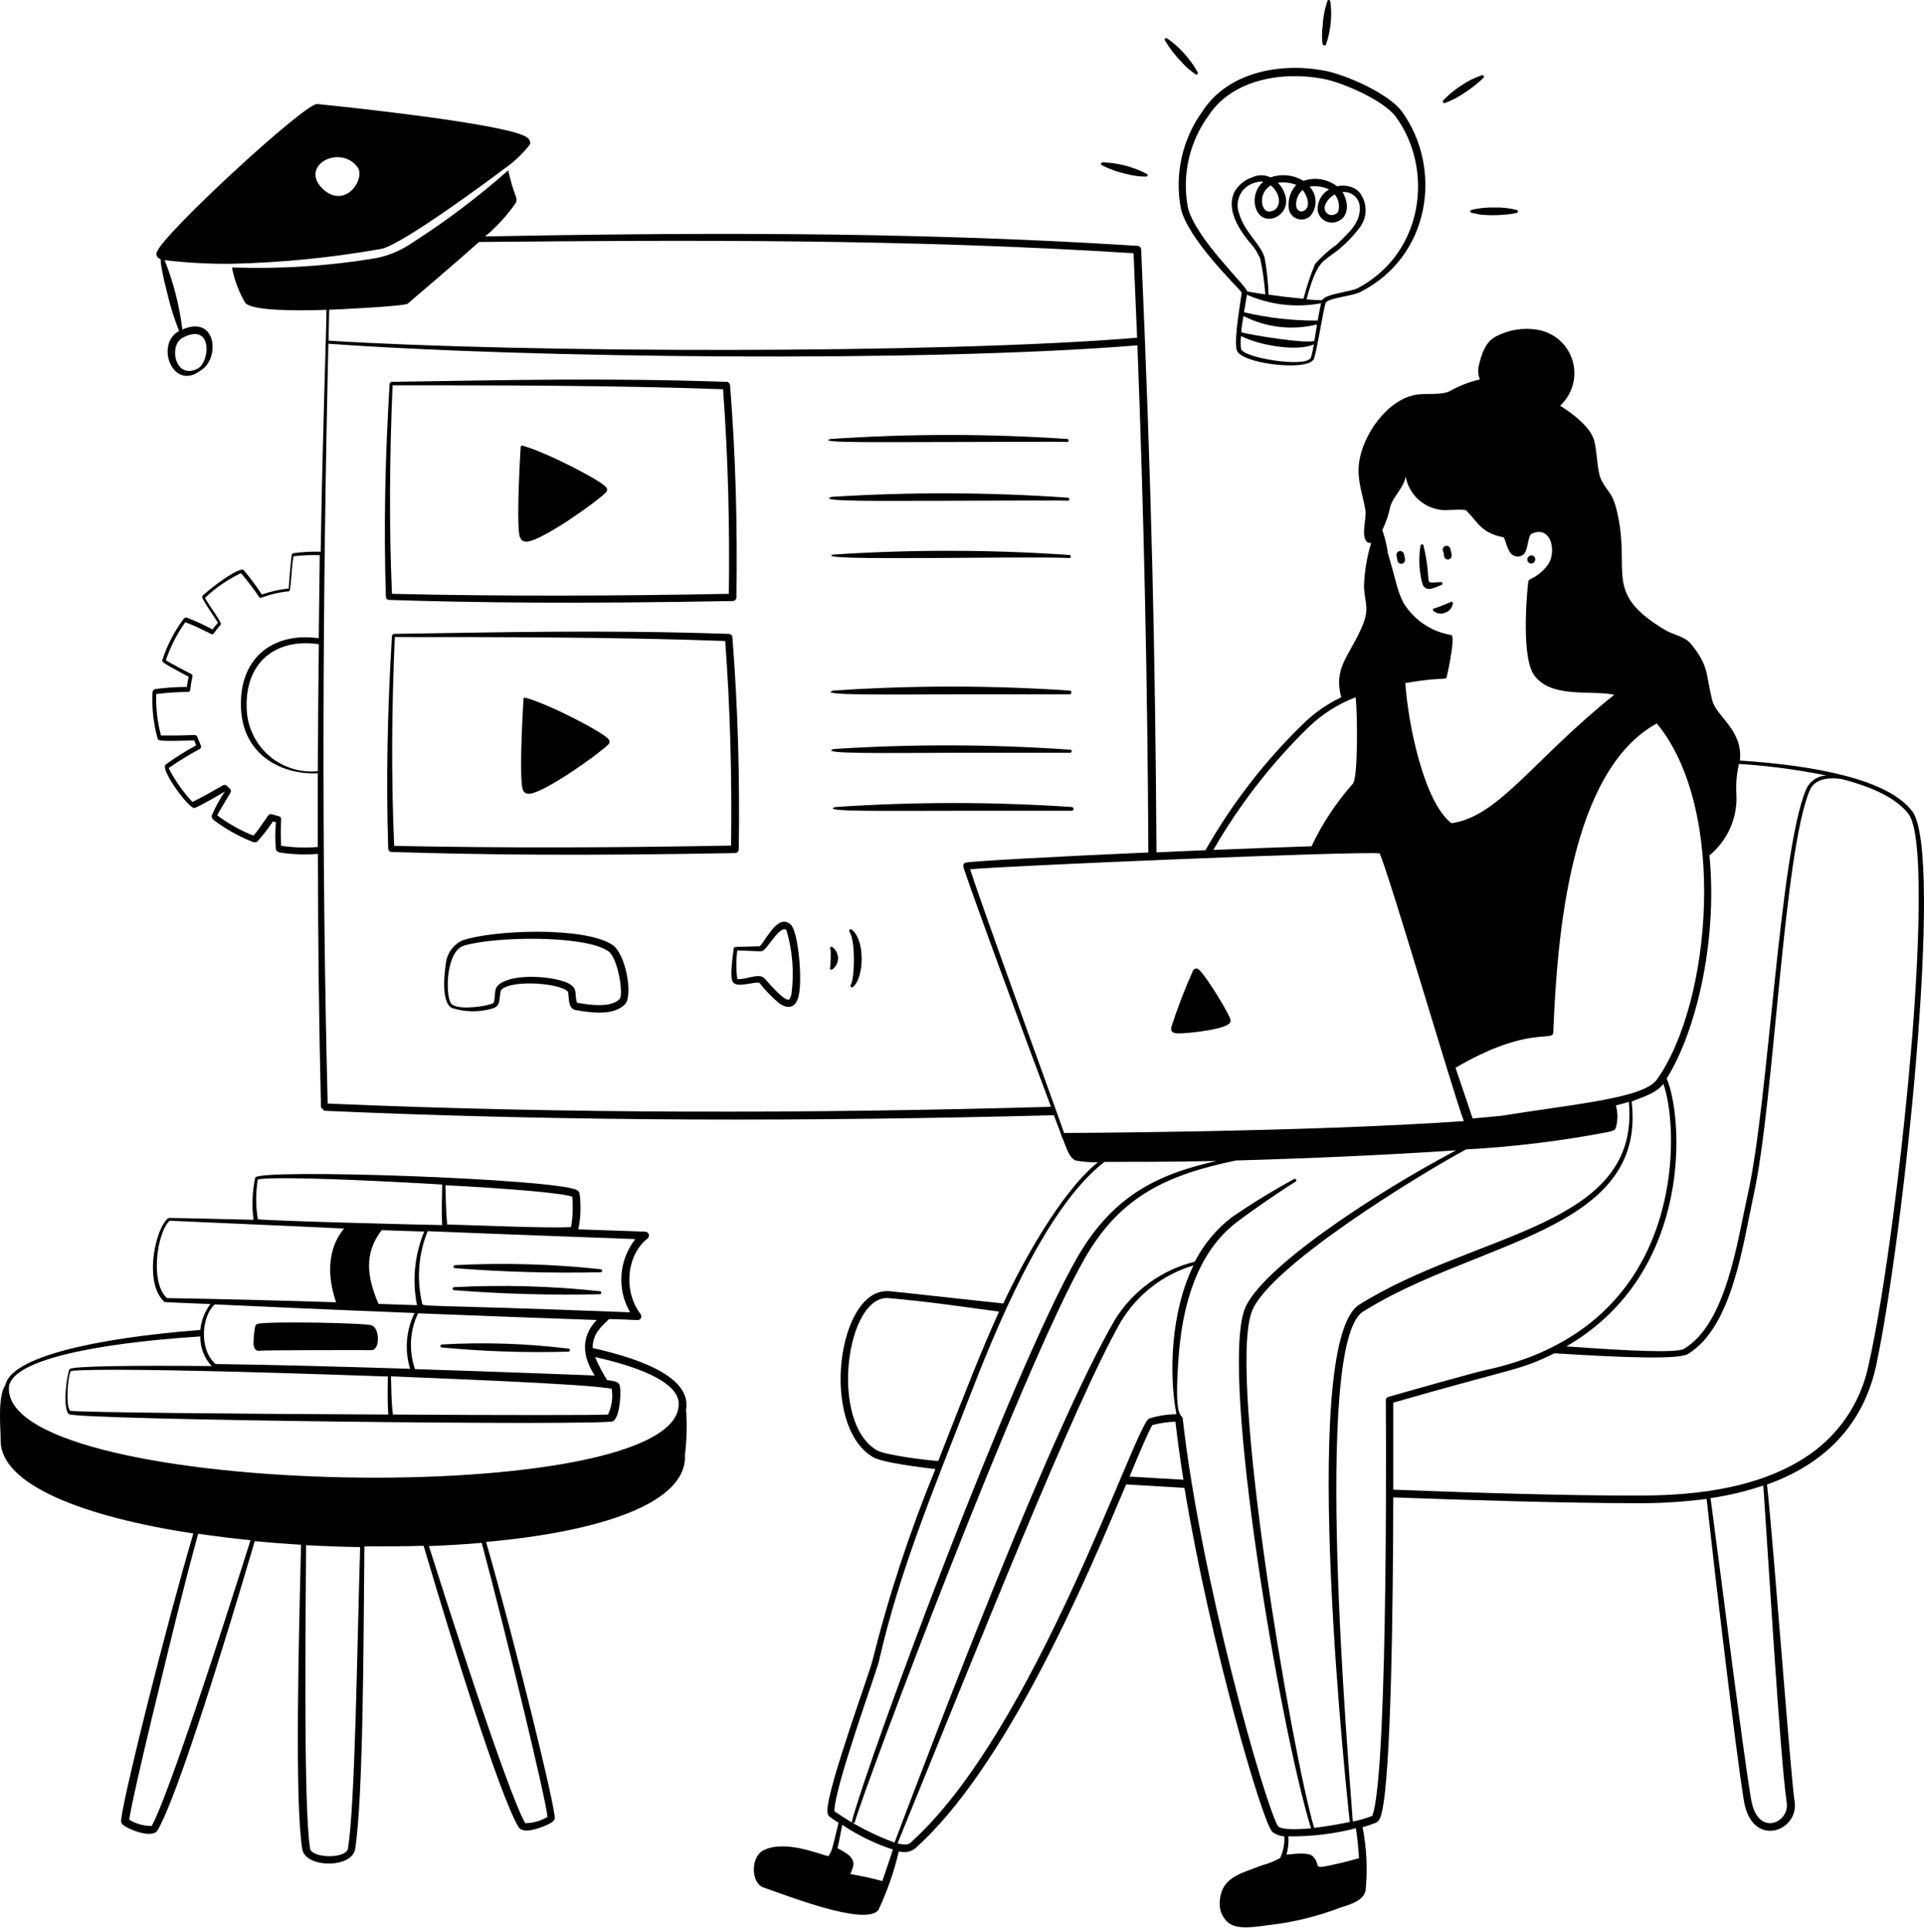
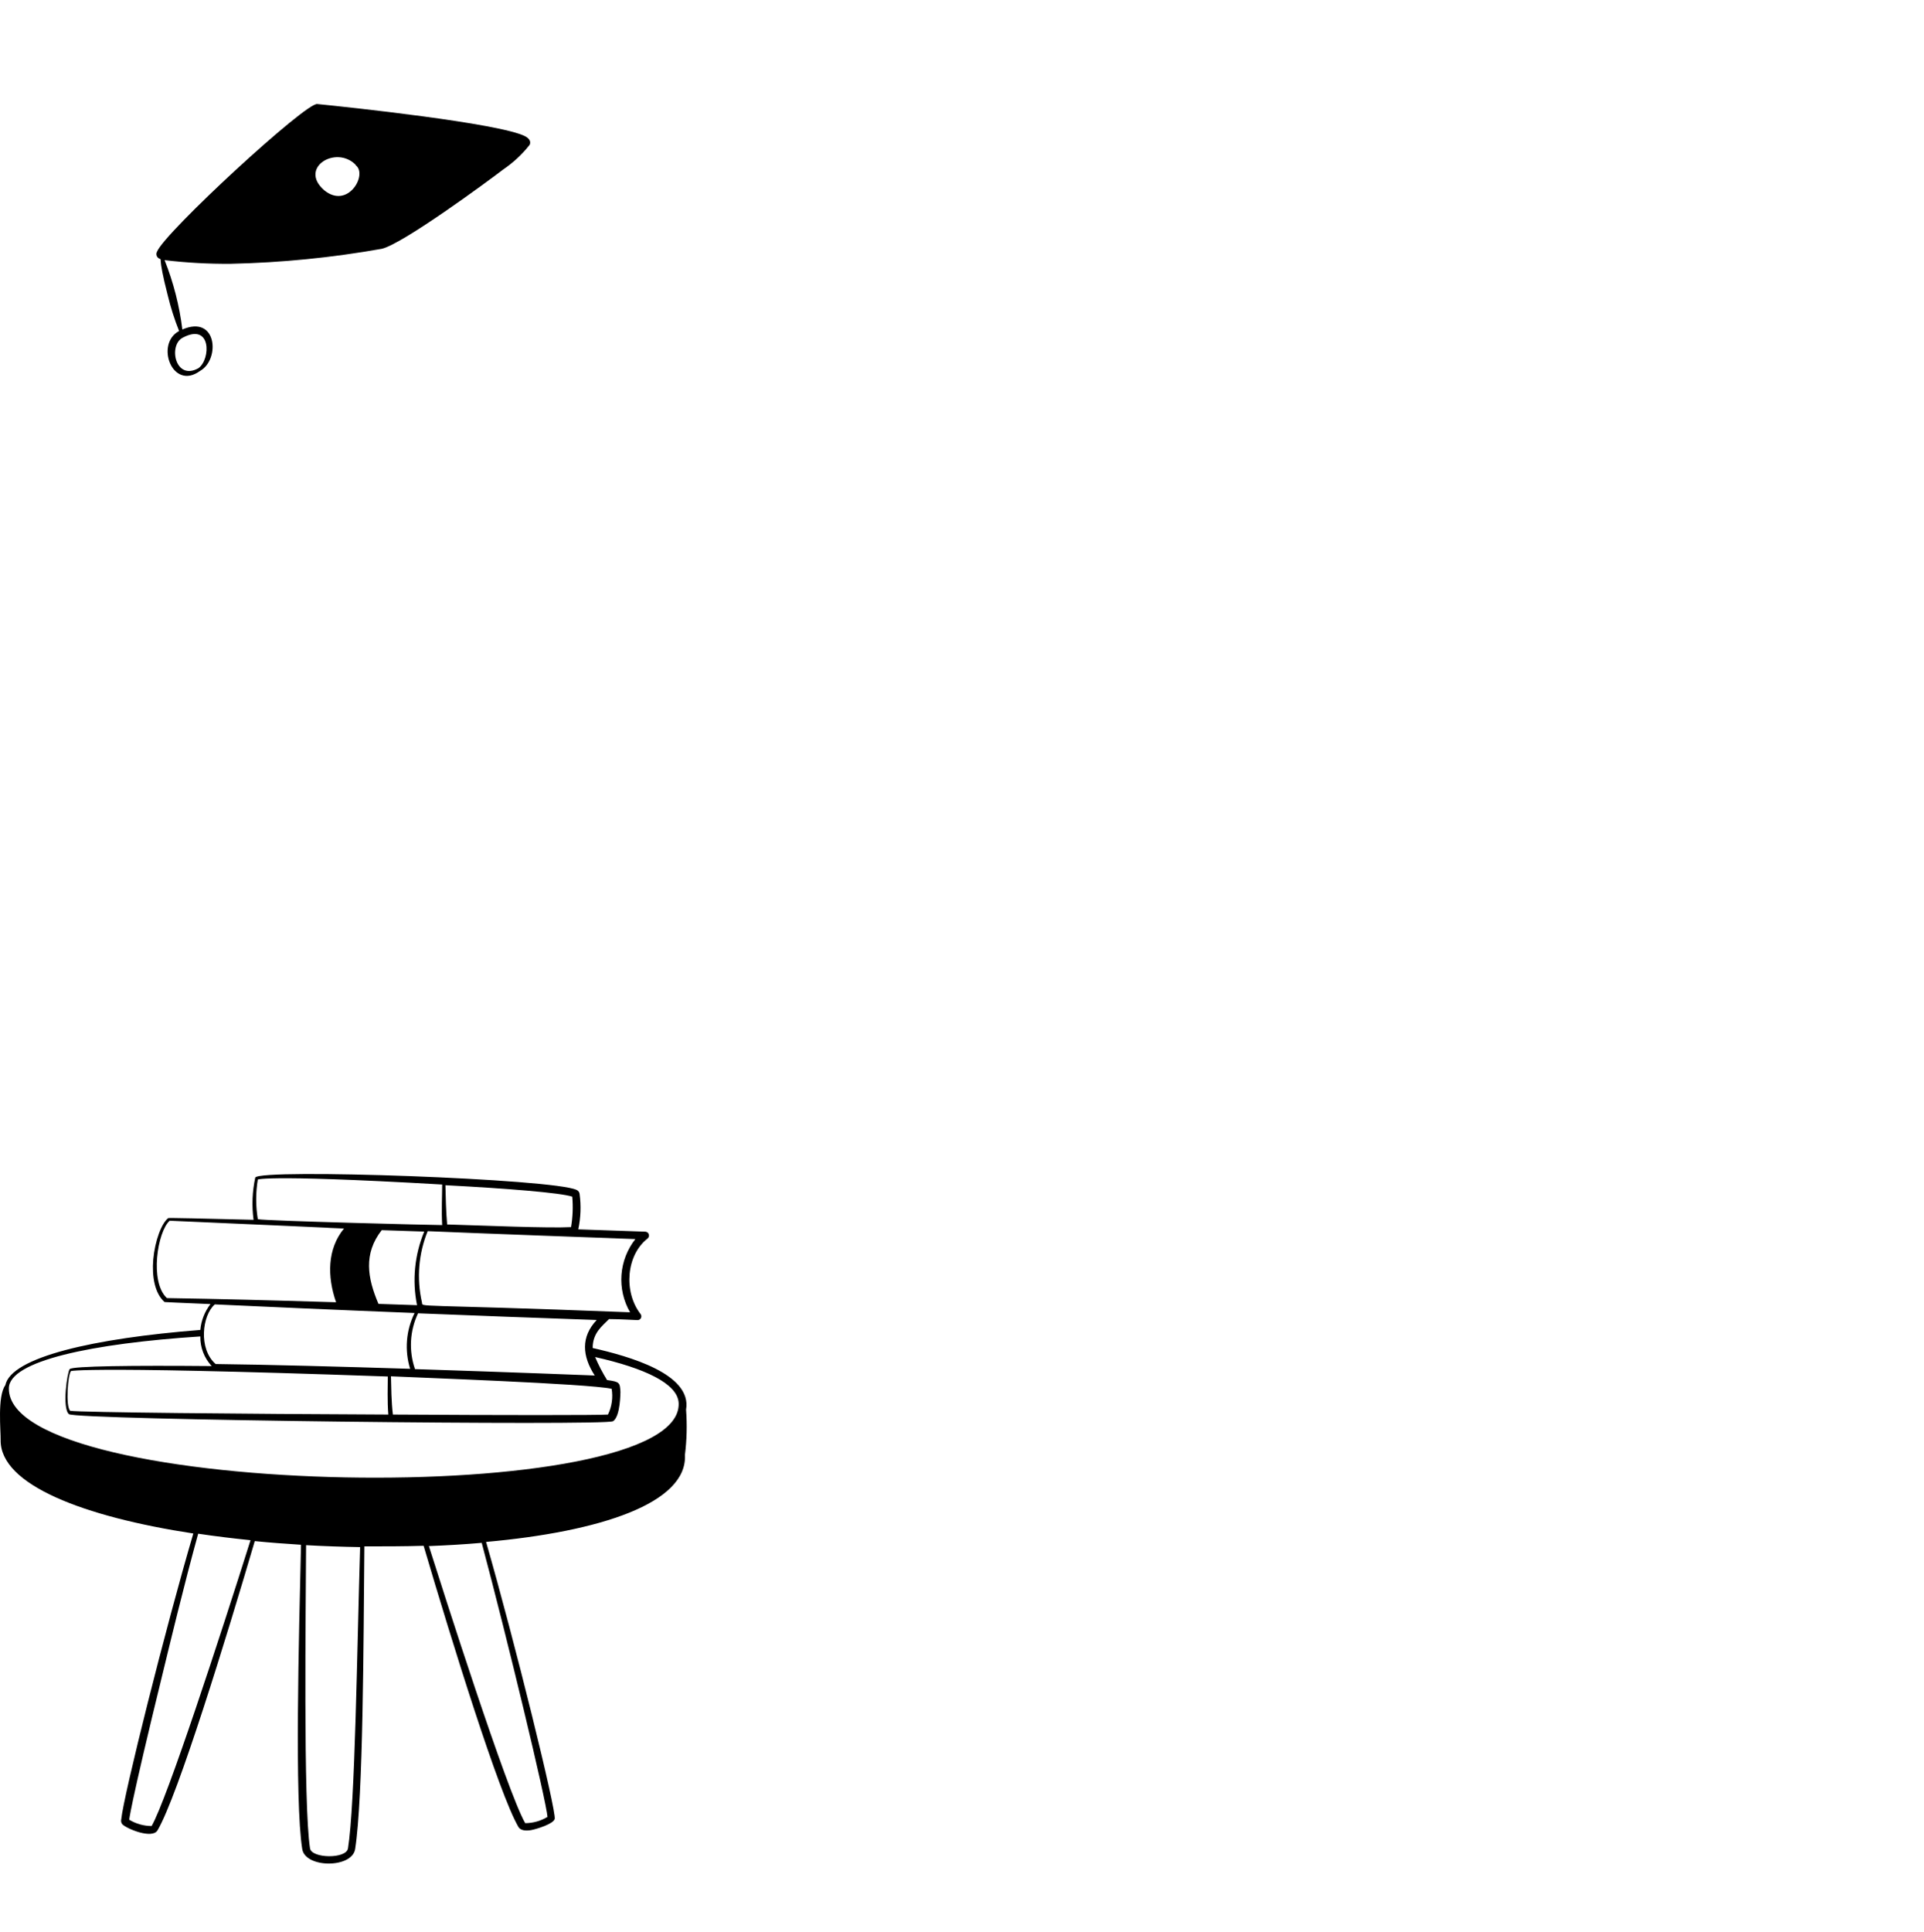
<svg xmlns="http://www.w3.org/2000/svg" width="257" height="258" viewBox="0 0 257 258" fill="none">
-   <path d="M97.871 80.271C98.003 80.267 98.129 80.213 98.222 80.12C98.315 80.027 98.369 79.901 98.372 79.769C98.508 70.111 98.278 61.036 97.519 51.446C97.509 51.328 97.457 51.218 97.373 51.136C97.288 51.054 97.176 51.005 97.058 50.999C80.465 50.443 67.963 50.768 52.25 50.999L52.047 51.188C51.464 60.819 51.234 70.084 51.545 79.715C51.549 79.822 51.593 79.923 51.668 79.999C51.744 80.074 51.845 80.118 51.952 80.122C63.777 80.501 76.74 80.65 97.871 80.271ZM52.44 51.459C65.985 51.459 82.064 51.459 96.584 51.987C97.262 61.144 97.478 70.342 97.356 79.309C82.687 79.593 67.218 79.661 52.358 79.309C51.952 70.152 52.047 60.602 52.44 51.459ZM98.183 113.931C98.314 113.928 98.44 113.874 98.533 113.781C98.627 113.687 98.68 113.562 98.684 113.43C98.819 103.948 98.589 94.818 97.831 85.106C97.821 84.989 97.769 84.879 97.684 84.796C97.6 84.714 97.488 84.665 97.37 84.659C80.75 84.104 68.085 84.429 52.561 84.659L52.358 84.849C51.776 94.52 51.545 103.813 51.857 113.389C51.864 113.494 51.909 113.592 51.984 113.664C52.059 113.737 52.159 113.779 52.263 113.782C64.034 114.148 77.038 114.324 98.183 113.931ZM52.656 112.969C52.236 103.799 52.331 94.249 52.737 85.079C66.283 85.079 82.348 85.079 96.869 85.608C97.546 94.697 97.776 103.853 97.654 112.929C82.93 113.213 67.556 113.281 52.656 112.969ZM127.929 59.031C131.058 59.031 142.504 58.964 142.544 59.031C142.598 59.031 142.65 59.01 142.688 58.972C142.726 58.934 142.747 58.882 142.747 58.828C142.747 58.774 142.726 58.722 142.688 58.684C142.65 58.646 142.598 58.625 142.544 58.625C132.031 57.915 121.483 57.915 110.97 58.625C108.68 59.194 118.081 59.031 127.929 59.031ZM142.883 92.231C132.37 91.522 121.821 91.522 111.308 92.231C109.006 92.895 118.325 92.746 128.24 92.732H142.856C142.922 92.736 142.987 92.713 143.037 92.669C143.087 92.624 143.116 92.562 143.12 92.495C143.124 92.429 143.101 92.364 143.056 92.314C143.012 92.265 142.949 92.235 142.883 92.231ZM111.092 66.359C108.762 67.037 118.23 66.888 128.023 66.874C131.058 66.874 142.598 66.806 142.639 66.874C142.693 66.874 142.745 66.853 142.783 66.814C142.821 66.776 142.842 66.725 142.842 66.671C142.842 66.617 142.821 66.565 142.783 66.527C142.745 66.489 142.693 66.468 142.639 66.468C132.137 65.733 121.598 65.697 111.092 66.359ZM111.403 100.033C108.897 100.751 119.409 100.548 128.335 100.535H142.951C143.005 100.535 143.056 100.513 143.094 100.475C143.132 100.437 143.154 100.385 143.154 100.331C143.154 100.278 143.132 100.226 143.094 100.188C143.056 100.15 143.005 100.128 142.951 100.128C132.449 99.391 121.909 99.359 111.403 100.033ZM111.281 74.067C108.098 74.988 136.557 74.229 142.829 74.527C143.086 74.527 143.113 74.134 142.829 74.121C132.326 73.396 121.786 73.377 111.281 74.067ZM143.167 107.781C132.654 107.073 122.106 107.073 111.593 107.781C109.276 108.445 118.65 108.283 128.525 108.283H143.14C143.207 108.286 143.272 108.263 143.321 108.219C143.371 108.174 143.401 108.112 143.404 108.046C143.408 107.979 143.385 107.914 143.341 107.864C143.296 107.815 143.234 107.785 143.167 107.781Z" fill="black" />
-   <path d="M70.454 72.333C72.486 72.13 79.571 67.145 80.966 65.736C81.049 65.648 81.095 65.532 81.095 65.411C81.095 65.29 81.049 65.174 80.966 65.086C80.424 64.26 73.136 60.454 69.804 59.519C69.776 59.508 69.745 59.504 69.714 59.508C69.684 59.511 69.655 59.522 69.629 59.54C69.604 59.557 69.584 59.58 69.569 59.607C69.555 59.634 69.547 59.664 69.547 59.695C69.547 59.831 68.951 69.177 69.384 71.534C69.561 72.116 69.845 72.401 70.454 72.333ZM70.184 93.18C70.154 93.168 70.122 93.164 70.09 93.169C70.059 93.173 70.029 93.185 70.003 93.204C69.977 93.223 69.957 93.248 69.943 93.277C69.93 93.306 69.924 93.338 69.926 93.369C69.926 93.505 69.33 102.756 69.764 105.194C69.872 105.777 70.156 106.061 70.766 106.007C72.798 105.804 79.869 100.806 81.291 99.397C81.371 99.308 81.415 99.192 81.415 99.072C81.415 98.952 81.371 98.836 81.291 98.747C80.817 97.948 73.584 94.128 70.184 93.18ZM81.778 126.176C78.094 123.752 65.903 124.158 61.704 125.621C61.117 125.907 60.612 126.336 60.236 126.869C59.859 127.401 59.624 128.021 59.55 128.669C59.55 128.886 58.697 133.694 60.349 134.615C62.02 135.157 63.811 135.209 65.51 134.764C66.323 134.561 66.526 134.331 66.662 133.816C66.797 133.301 66.77 132.38 66.987 132.164C68.423 130.809 74.735 131.297 75.819 132.407C76.076 132.651 75.697 134.697 76.889 134.9C79.029 135.266 81.927 135.685 83.472 134.141C84.609 133.003 83.58 127.314 81.778 126.176ZM82.754 133.437C81.548 134.642 78.758 134.209 77.092 133.924C76.577 132.746 77.593 131.73 74.979 130.972C72.662 130.294 67.989 130.091 66.472 131.649C66.079 132.055 66.133 132.8 66.052 133.41C65.971 134.019 65.971 133.979 65.348 134.168C64.115 134.521 60.715 134.927 60.187 133.911C59.456 132.556 59.645 127.03 61.934 126.312C65.713 125.106 77.904 124.808 81.223 127.016C82.564 127.897 83.323 132.868 82.754 133.437ZM101.487 126.38C97.979 126.502 98.047 126.38 98.02 126.678C97.858 127.683 97.749 128.695 97.695 129.712C97.695 130.89 97.695 131.54 98.927 131.513C99.645 131.513 101.257 131.093 101.447 131.283C102.229 132.272 103.11 133.18 104.074 133.992C105.172 134.764 106.215 134.683 106.635 133.193C107.244 130.985 106.635 124.497 105.659 123.522C103.953 121.896 102.408 125.445 101.487 126.38ZM105.741 132.597C105.719 132.903 105.616 133.198 105.443 133.45C104.887 133.992 102.232 130.741 102.097 130.646C101.42 129.996 100.106 130.646 99.022 130.741C98.844 130.782 98.659 130.782 98.48 130.741C98.317 129.478 98.317 128.199 98.48 126.935L101.596 127.057C101.921 127.057 102.219 126.718 102.422 126.474C103.126 125.635 104.427 123.576 105.05 124.226C105.852 126.939 106.087 129.789 105.741 132.597ZM111.24 126.542C111.077 126.325 110.739 126.542 110.901 126.772C111.064 127.003 110.901 129.156 110.901 129.17C110.865 129.211 110.847 129.265 110.851 129.32C110.855 129.374 110.88 129.425 110.922 129.461C110.963 129.497 111.017 129.515 111.072 129.511C111.126 129.508 111.177 129.482 111.213 129.441C111.437 129.272 111.618 129.054 111.745 128.804C111.871 128.554 111.938 128.278 111.94 127.998C111.943 127.718 111.881 127.441 111.76 127.189C111.638 126.936 111.46 126.715 111.24 126.542ZM113.759 124.145C113.718 124.119 113.669 124.109 113.621 124.114C113.572 124.12 113.527 124.142 113.493 124.176C113.459 124.211 113.437 124.256 113.431 124.304C113.425 124.352 113.436 124.401 113.461 124.443C114.315 125.621 114.139 130.782 113.651 131.513C113.613 131.553 113.593 131.606 113.594 131.66C113.595 131.715 113.618 131.767 113.658 131.805C113.697 131.842 113.75 131.863 113.805 131.862C113.86 131.86 113.911 131.837 113.949 131.798C115.398 130.633 115.629 125.58 113.759 124.145ZM164.352 136.295C164.664 136.173 161.223 130.457 160.166 129.522C160.113 129.461 160.044 129.413 159.967 129.385C159.89 129.357 159.808 129.348 159.727 129.361C159.646 129.373 159.569 129.405 159.504 129.455C159.439 129.504 159.387 129.569 159.354 129.644C158.249 132.093 157.285 134.603 156.468 137.162C156.319 137.799 156.685 137.988 157.335 138.015C158.582 138.042 164.718 137.433 164.352 136.295ZM186.661 74.893C186.69 75.02 186.765 75.132 186.872 75.206C186.979 75.28 187.11 75.31 187.239 75.291C187.367 75.272 187.484 75.205 187.566 75.104C187.647 75.002 187.687 74.874 187.677 74.744C187.677 74.487 187.569 74.216 187.542 74.04C187.526 73.907 187.457 73.786 187.352 73.703C187.247 73.621 187.113 73.583 186.98 73.6C186.847 73.616 186.726 73.684 186.643 73.79C186.561 73.895 186.523 74.029 186.54 74.162C186.567 74.392 186.634 74.676 186.661 74.893ZM190.061 78.13C190.549 79.092 191.578 78.51 192.527 78.13C192.57 78.119 192.608 78.094 192.636 78.058C192.663 78.022 192.678 77.979 192.678 77.934C192.678 77.889 192.663 77.846 192.636 77.81C192.608 77.775 192.57 77.749 192.527 77.738C189.818 77.819 191.457 78.469 190.156 72.902C190.156 72.848 190.135 72.796 190.097 72.758C190.059 72.72 190.007 72.699 189.953 72.699C189.899 72.699 189.847 72.72 189.809 72.758C189.771 72.796 189.75 72.848 189.75 72.902C189.532 74.184 189.532 75.494 189.75 76.776C189.806 77.237 189.91 77.691 190.061 78.13ZM192.892 74.121C192.88 74.195 192.884 74.27 192.904 74.342C192.924 74.414 192.96 74.481 193.008 74.537C193.056 74.594 193.116 74.64 193.184 74.671C193.252 74.703 193.326 74.719 193.4 74.719C193.475 74.719 193.549 74.703 193.616 74.671C193.684 74.64 193.744 74.594 193.793 74.537C193.841 74.481 193.876 74.414 193.896 74.342C193.916 74.27 193.92 74.195 193.908 74.121C193.861 73.829 193.798 73.54 193.719 73.254C193.68 73.134 193.598 73.032 193.489 72.969C193.379 72.905 193.251 72.884 193.127 72.909C193.003 72.934 192.893 73.004 192.817 73.105C192.741 73.206 192.705 73.331 192.716 73.457C192.73 73.484 192.892 74.053 192.892 74.121ZM193.705 80.447C193.705 80.447 191.755 81.233 191.673 81.246C191.621 81.228 191.564 81.231 191.515 81.256C191.465 81.28 191.427 81.323 191.409 81.375C191.391 81.427 191.395 81.484 191.419 81.533C191.443 81.583 191.486 81.621 191.538 81.639C191.75 81.805 192.004 81.909 192.272 81.941C192.539 81.972 192.81 81.928 193.055 81.815C193.31 81.737 193.538 81.589 193.712 81.388C193.887 81.187 194.002 80.94 194.044 80.677C194.074 80.632 194.086 80.577 194.076 80.524C194.065 80.47 194.034 80.423 193.99 80.393C193.945 80.362 193.889 80.351 193.836 80.361C193.783 80.371 193.736 80.402 193.705 80.447ZM34.613 180.399C35.358 180.304 49.513 180.304 49.594 180.318C50.854 180.318 50.664 177.284 49.676 177.04C49.743 176.701 36.211 176.43 34.464 176.796C34.37 176.809 34.283 176.851 34.215 176.917C34.147 176.983 34.101 177.069 34.085 177.162C33.931 177.952 33.858 178.755 33.868 179.559C33.922 180.033 34.139 180.453 34.613 180.399ZM59.036 179.966C64.649 180.496 70.29 180.682 75.927 180.521C75.981 180.521 76.032 180.5 76.07 180.462C76.109 180.423 76.13 180.372 76.13 180.318C76.13 180.264 76.109 180.212 76.07 180.174C76.032 180.136 75.981 180.115 75.927 180.115C70.32 179.427 64.662 179.241 59.022 179.559C58.968 179.561 58.917 179.584 58.88 179.624C58.843 179.663 58.824 179.715 58.826 179.769C58.827 179.823 58.851 179.874 58.89 179.911C58.929 179.948 58.982 179.968 59.036 179.966ZM80.126 172.448C73.662 171.753 67.153 171.572 60.661 171.906C60.607 171.906 60.556 171.928 60.517 171.966C60.479 172.004 60.458 172.055 60.458 172.109C60.458 172.163 60.479 172.215 60.517 172.253C60.556 172.291 60.607 172.312 60.661 172.312C67.132 172.818 73.624 172.999 80.112 172.854C80.166 172.856 80.219 172.836 80.258 172.8C80.297 172.763 80.321 172.712 80.322 172.658C80.324 172.604 80.305 172.552 80.268 172.512C80.231 172.473 80.18 172.45 80.126 172.448ZM60.783 168.967C60.729 168.967 60.677 168.988 60.639 169.026C60.601 169.064 60.58 169.116 60.58 169.17C60.58 169.224 60.601 169.276 60.639 169.314C60.677 169.352 60.729 169.373 60.783 169.373C67.254 169.88 73.746 170.06 80.234 169.915C80.288 169.915 80.34 169.894 80.378 169.855C80.416 169.817 80.438 169.766 80.438 169.712C80.438 169.658 80.416 169.606 80.378 169.568C80.34 169.53 80.288 169.509 80.234 169.509C73.775 168.814 67.271 168.633 60.783 168.967ZM157.742 27.877C158.704 31.94 165.111 38.117 165.869 39.052C165.747 40.163 164.813 45.147 165.192 46.732C165.639 48.561 174.335 49.577 175.392 48.087C175.703 48.317 176.841 40.65 177.125 40.352C177.681 39.783 180.85 39.485 181.704 38.998C191.186 34.189 192.689 22.418 187.285 14.927C185.537 12.516 179.848 9.997 176.949 9.441C171.03 8.317 164.027 9.617 160.627 14.859C159.282 16.717 158.332 18.83 157.836 21.069C157.34 23.308 157.308 25.625 157.742 27.877ZM175.026 47.87C174.105 49.102 166.032 47.775 165.774 46.597C165.704 46.025 165.704 45.447 165.774 44.876C168.24 46.15 173.251 46.989 175.5 46.001C175.283 47.125 175.121 47.938 175.026 47.87ZM175.568 45.526C174.335 45.933 167.44 44.795 165.815 44.389C165.815 43.684 165.991 42.926 166.099 42.208C169.13 43.754 172.618 44.153 175.92 43.332C175.798 44.064 175.676 44.836 175.568 45.526ZM176.001 42.817C172.691 42.835 169.39 42.463 166.167 41.707C166.303 40.853 166.397 40.352 166.56 39.363C169.67 40.731 173.122 41.128 176.462 40.501C176.326 41.097 176.164 41.978 176.001 42.872V42.817ZM167.874 28.107C168.903 30.342 172.195 28.92 171.761 26.414C171.612 25.654 171.239 24.956 170.691 24.409C171.524 24.293 172.372 24.391 173.157 24.694C172.804 25.067 172.531 25.508 172.354 25.99C172.177 26.472 172.1 26.985 172.127 27.497C172.106 27.842 172.189 28.184 172.366 28.481C172.542 28.777 172.803 29.014 173.116 29.16C173.428 29.306 173.778 29.355 174.118 29.3C174.459 29.245 174.775 29.089 175.026 28.852C175.499 28.3 175.749 27.593 175.729 26.867C175.709 26.141 175.42 25.448 174.917 24.924C175.807 24.781 176.719 24.914 177.532 25.303C177.037 25.58 176.632 25.992 176.363 26.491C176.094 26.99 175.973 27.555 176.015 28.12C176.062 28.414 176.176 28.692 176.349 28.933C176.523 29.175 176.75 29.372 177.013 29.51C177.276 29.648 177.568 29.723 177.865 29.729C178.161 29.735 178.456 29.671 178.724 29.543C180.227 28.933 180.16 26.956 179.32 25.655C179.614 25.623 179.911 25.653 180.192 25.744C180.473 25.835 180.732 25.984 180.951 26.183C181.17 26.381 181.345 26.624 181.463 26.895C181.581 27.166 181.64 27.459 181.636 27.755C181.717 29.814 180.038 31.182 178.575 32.645C177.505 33.398 176.527 34.276 175.662 35.259C175.039 36.765 174.523 38.313 174.118 39.892C172.615 39.77 170.962 39.566 169.445 39.35C169.398 37.691 169.221 36.037 168.917 34.406C168.389 32.55 166.208 31.033 165.476 28.391C165.344 27.998 165.292 27.583 165.323 27.17C165.354 26.756 165.468 26.354 165.657 25.985C165.846 25.616 166.108 25.289 166.426 25.023C166.744 24.757 167.112 24.558 167.508 24.436C167.912 24.292 168.34 24.228 168.768 24.247C168.216 24.715 167.831 25.35 167.672 26.056C167.513 26.763 167.589 27.502 167.887 28.161L167.874 28.107ZM169.716 24.734C171.463 26.156 171.003 28.297 169.486 28.242C168.47 28.27 167.982 25.818 169.73 24.788L169.716 24.734ZM173.969 25.33C174.606 26.089 175.08 27.416 174.335 28.039C173.888 28.459 172.98 28.229 173.143 27.05C173.199 26.408 173.5 25.812 173.983 25.384L173.969 25.33ZM178.25 25.926C178.519 26.238 178.707 26.611 178.797 27.013C178.887 27.415 178.876 27.832 178.764 28.229C178.717 28.322 178.653 28.404 178.573 28.471C178.494 28.539 178.403 28.59 178.304 28.622C178.172 28.69 178.025 28.726 177.877 28.727C177.728 28.727 177.581 28.692 177.449 28.625C177.316 28.557 177.202 28.459 177.115 28.338C177.028 28.218 176.971 28.078 176.949 27.931C176.827 27.227 177.586 26.346 178.263 25.98L178.25 25.926ZM161.44 15.428C164.569 10.66 171.165 9.468 176.733 10.525C179.442 11.026 184.86 13.437 186.445 15.591C191.551 22.567 190.224 33.796 181.365 38.483C180.431 38.984 177.017 39.241 176.624 40.081C176.001 40.081 175.27 40.081 174.525 39.973C175.066 37.982 175.73 35.76 176.855 34.812C177.654 34.135 178.737 33.457 179.008 33.159C179.994 32.33 180.881 31.389 181.65 30.355C182.106 29.749 182.37 29.02 182.409 28.262C182.447 27.504 182.258 26.752 181.866 26.102C181.664 25.723 181.359 25.408 180.986 25.195C180.255 24.806 179.408 24.696 178.602 24.883C177.973 24.4 177.235 24.08 176.452 23.953C175.67 23.825 174.868 23.893 174.118 24.152C173.461 23.756 172.725 23.51 171.962 23.431C171.199 23.351 170.427 23.44 169.702 23.691C169.321 23.503 168.902 23.406 168.477 23.406C168.052 23.406 167.632 23.503 167.251 23.691C166.216 24.033 165.352 24.761 164.84 25.723C163.878 27.931 165.3 30.355 166.79 32.211C167.453 32.902 167.981 33.711 168.348 34.595C168.68 36.154 168.902 37.733 169.012 39.323L166.601 38.93C166.601 38.293 159.598 31.764 158.663 27.66C158.268 25.54 158.311 23.361 158.789 21.258C159.266 19.154 160.168 17.171 161.44 15.428ZM157.837 8.29C158.376 8.901 158.991 9.443 159.665 9.902C159.841 10.091 160.139 9.82 159.963 9.631C159.623 9.003 159.224 8.409 158.771 7.856C157.966 6.814 157.007 5.901 155.927 5.147C155.751 4.944 155.439 5.229 155.629 5.418C156.24 6.465 156.982 7.43 157.837 8.29ZM193.028 13.749C193.434 13.586 193.99 13.356 194.382 13.153C195.528 12.523 196.604 11.774 197.593 10.918L198.134 10.403C198.351 10.268 198.134 9.915 197.904 10.064C196.941 10.384 196.029 10.84 195.195 11.419C194.337 11.961 193.55 12.607 192.852 13.342C192.825 13.354 192.801 13.371 192.781 13.392C192.76 13.412 192.745 13.437 192.734 13.464C192.712 13.519 192.713 13.58 192.737 13.634C192.76 13.687 192.804 13.73 192.858 13.751C192.913 13.773 192.974 13.772 193.028 13.749ZM196.59 28.432C197.01 28.513 197.593 28.649 198.026 28.689C199.3 28.784 200.58 28.747 201.846 28.581L202.564 28.446C202.618 28.446 202.669 28.424 202.708 28.386C202.746 28.348 202.767 28.296 202.767 28.242C202.767 28.189 202.746 28.137 202.708 28.099C202.669 28.061 202.618 28.039 202.564 28.039C201.587 27.786 200.579 27.677 199.57 27.714C198.568 27.686 197.566 27.791 196.59 28.026C196.536 28.026 196.485 28.047 196.447 28.085C196.409 28.123 196.387 28.175 196.387 28.229C196.387 28.283 196.409 28.334 196.447 28.372C196.485 28.411 196.536 28.432 196.59 28.432ZM147.23 22.093C148.302 22.634 149.441 23.03 150.617 23.271C151.399 23.477 152.205 23.582 153.014 23.583C153.041 23.592 153.07 23.596 153.098 23.594C153.127 23.592 153.154 23.584 153.179 23.57C153.204 23.556 153.226 23.538 153.244 23.515C153.261 23.493 153.273 23.467 153.28 23.439C153.287 23.411 153.288 23.383 153.282 23.355C153.277 23.326 153.266 23.3 153.25 23.276C153.234 23.253 153.213 23.233 153.189 23.218C153.165 23.203 153.137 23.194 153.109 23.19C152.49 22.86 151.841 22.588 151.172 22.377C149.93 21.962 148.634 21.73 147.325 21.686C147.271 21.674 147.215 21.683 147.168 21.712C147.121 21.742 147.087 21.788 147.075 21.842C147.062 21.896 147.071 21.953 147.101 22C147.13 22.047 147.177 22.08 147.23 22.093ZM177.139 5.879C177.362 5.245 177.525 4.592 177.627 3.928C177.848 2.698 177.871 1.441 177.694 0.203C177.694 0.149 177.673 0.098 177.635 0.06C177.597 0.021 177.545 0 177.491 0C177.437 0 177.386 0.021 177.347 0.06C177.309 0.098 177.288 0.149 177.288 0.203C176.926 1.289 176.717 2.419 176.665 3.562C176.56 4.326 176.56 5.101 176.665 5.865C176.719 6.109 177.125 6.15 177.139 5.879ZM204.528 75.259C204.645 75.266 204.76 75.231 204.854 75.162C204.948 75.093 205.015 74.993 205.043 74.88C205.086 74.771 205.09 74.652 205.056 74.54C205.023 74.429 204.952 74.332 204.856 74.266C204.76 74.2 204.645 74.169 204.528 74.177C204.412 74.185 204.302 74.232 204.216 74.311C204.129 74.377 204.065 74.469 204.032 74.574C204 74.679 204.001 74.791 204.035 74.896C204.069 75 204.135 75.091 204.223 75.156C204.312 75.221 204.418 75.257 204.528 75.259Z" fill="black" />
-   <path d="M255.432 108.35C252.235 104.11 242.577 102.241 232.404 101.577C232.851 97.513 229.262 95.712 228.72 93.545C227.826 90.05 228.341 89.047 225.902 86.027C225.076 84.997 223.478 84.767 222.475 84.171C214.064 79.173 217.843 76.504 216.041 68.526C215.445 65.817 214.809 65.817 213.969 64.246C213.346 63.121 213.4 61.022 213.007 59.071C212.614 57.121 210.095 55.251 208.388 54.181C209.205 53.434 209.794 52.471 210.088 51.403C210.382 50.335 210.368 49.206 210.048 48.146C209.728 47.086 209.115 46.137 208.28 45.41C207.445 44.683 206.421 44.207 205.327 44.036C203.476 43.734 201.577 44.033 199.909 44.889C198.391 45.593 197.836 47.436 197.484 49.061C197.399 49.606 197.464 50.163 197.674 50.673C196.251 51.006 194.882 51.539 193.61 52.258C192.526 52.786 190.603 52.515 189.33 52.691C185.347 53.233 181.974 58.109 181.527 61.902C181.256 64.178 182.042 66.061 182.394 68.174C182.543 69.109 181.893 71.167 182.394 72.102C182.456 72.246 182.565 72.364 182.703 72.438C182.84 72.512 182.999 72.537 183.153 72.508C182.572 74.426 182.249 76.412 182.191 78.414C182.354 80.853 183.044 81.299 181.744 84.13C180.078 87.774 178.127 89.318 179.157 93.125C177.311 93.997 175.622 95.169 174.159 96.592C168.991 101.589 164.567 107.3 161.019 113.551L154.477 113.836C154.314 87.246 153.84 65.654 152.432 33.321C152.428 33.195 152.378 33.075 152.29 32.985C152.202 32.894 152.083 32.84 151.957 32.834C120.207 30.815 90.19 31.113 64.806 31.574C66.371 30.267 67.751 28.754 68.91 27.077C68.966 26.946 68.995 26.806 68.995 26.664C68.995 26.521 68.966 26.381 68.91 26.25C68.476 25.111 68.136 23.937 67.894 22.742C63.868 26.304 59.57 29.547 55.039 32.441C53.613 33.42 52.006 34.106 50.312 34.459C43.928 35.528 37.452 35.95 30.983 35.719C31.304 37.394 31.909 39.001 32.77 40.473C33.719 41.449 38.73 41.543 43.607 41.381C43.607 44.009 43.119 56.647 42.835 73.687C41.599 73.647 40.361 73.715 39.137 73.89C39.105 73.896 39.076 73.911 39.052 73.932C39.028 73.954 39.011 73.981 39.001 74.012C38.852 74.472 38.595 78.076 38.568 78.59C37.344 78.725 36.14 78.997 34.978 79.403C34.24 78.269 33.431 77.183 32.554 76.152C31.985 75.57 27.718 78.861 27.054 79.579C26.919 79.728 26.837 79.755 29.113 83.169C28.856 83.453 28.612 83.765 28.382 84.063C27.278 83.468 26.138 82.943 24.968 82.492C24.892 82.477 24.814 82.482 24.741 82.506C24.668 82.529 24.601 82.571 24.548 82.627C23.296 84.305 22.326 86.176 21.677 88.167C21.677 88.438 21.677 88.506 25.198 90.388C25.097 90.835 25.02 91.288 24.968 91.743C23.55 91.749 22.134 91.844 20.729 92.028C20.639 92.054 20.559 92.104 20.497 92.174C20.434 92.243 20.393 92.329 20.376 92.42C20.262 94.52 20.491 96.625 21.054 98.651C21.148 98.936 21.284 99.017 25.944 98.895C26.038 99.139 26.12 99.315 26.201 99.545C24.794 100.312 23.436 101.167 22.137 102.105C21.325 102.796 25.334 108.106 25.971 107.916C26.607 107.727 29.642 105.966 30.034 105.708C29.345 106.733 28.755 107.822 28.273 108.959C28.274 109.073 28.302 109.185 28.354 109.286C28.405 109.387 28.48 109.475 28.571 109.542C30.145 110.72 31.866 111.685 33.692 112.413C33.794 112.467 33.908 112.495 34.023 112.495C34.139 112.495 34.253 112.467 34.355 112.413C35.124 111.566 35.825 110.66 36.455 109.704L36.861 109.813C36.739 111.038 36.739 112.272 36.861 113.497C36.918 113.595 36.996 113.679 37.09 113.743C37.184 113.806 37.291 113.847 37.403 113.863C39.079 114.116 40.779 114.175 42.469 114.039C42.469 125.246 42.605 136.534 42.875 147.903L43.322 148.35C76.184 149.813 108.273 149.786 140.769 148.946C142.123 152.454 141.744 151.655 141.812 151.804C142.313 152.657 142.57 154.432 143.654 154.987C144.641 155.168 145.644 155.25 146.648 155.231C141.812 159.091 136.637 168.478 134.01 174.086C126.262 173.26 120.464 172.596 118.812 172.447C111.89 171.824 109.438 190.395 116.617 194.608C117.525 195.149 120.518 195.678 124.948 196.206C121.534 204.503 118.727 213.036 116.549 221.739C116.157 223.46 110.481 238.834 110.522 241.854C110.501 242.119 110.584 242.381 110.752 242.586C111.157 242.892 111.577 243.177 112.012 243.439C110.996 247.571 111.226 246.907 110.657 247.909C109.519 247.665 104.738 245.62 101.893 247.164C100.281 248.045 100.268 251.512 102.015 252.095C104.724 253.002 115.71 257.391 117.349 255.061C118.524 252.563 119.432 249.948 120.058 247.259C120.418 247.366 120.798 247.391 121.168 247.33C121.539 247.269 121.891 247.124 122.198 246.907C134.389 236.07 144.968 211.228 150.427 198.251L158.215 198.712C161.643 219.477 168.632 243.412 169.959 244.672C170.427 245.012 170.981 245.214 171.558 245.254C171.611 246.253 171.416 247.249 170.989 248.153C170.237 248.572 169.436 248.895 168.605 249.115C165.53 250.293 162.956 250.754 162.916 254.33C162.922 254.823 163.04 255.308 163.26 255.749C163.481 256.19 163.798 256.576 164.189 256.876C165.462 257.73 167.575 257.351 169.607 257.093C172.83 256.719 175.993 255.941 179.021 254.777C180.037 254.438 182.096 253.951 182.408 252.501C182.697 249.67 182.56 246.812 182.001 244.022C182.628 243.86 183.244 243.656 183.844 243.412C184.264 243.209 184.453 242.572 184.575 242.058C185.808 237.005 186.079 214.818 186.106 199.985C195.818 200.351 209.946 200.757 217.87 200.757C221.243 200.81 224.616 200.619 227.961 200.188C228.964 209.372 231.835 233.727 232.946 240.527C234.016 246.934 240.315 244.591 239.719 240.635C239.163 236.951 237.01 207.557 236.034 198.265C243.647 195.556 248.849 190.395 250.596 182.43C254.226 165.471 259.726 113.998 255.432 108.35ZM42.456 102.999C41.312 103.111 40.158 102.994 39.06 102.656C37.962 102.317 36.942 101.764 36.059 101.028C35.177 100.292 34.45 99.388 33.92 98.368C33.391 97.349 33.069 96.234 32.974 95.089C32.5 88.424 36.888 85.187 42.591 86.04C42.519 91.693 42.474 97.346 42.456 102.999ZM42.577 85.241C36.536 84.374 31.633 87.856 32.229 95.143C32.757 101.049 37.864 103.514 42.442 103.27V113.118C40.811 113.257 39.17 113.202 37.552 112.955C37.491 111.778 37.491 110.598 37.552 109.42C37.561 109.327 37.535 109.235 37.48 109.16C37.425 109.085 37.345 109.033 37.254 109.014L36.279 108.743C35.859 108.621 35.886 108.905 34.599 110.666C34.368 110.991 34.119 111.303 33.854 111.601C32.128 110.919 30.501 110.008 29.018 108.892C29.192 108.514 29.395 108.152 29.628 107.808C31.064 105.261 31.186 105.817 30.238 104.896C30.167 104.85 30.085 104.825 30 104.825C29.916 104.825 29.834 104.85 29.763 104.896C28.842 105.424 26.58 106.711 25.7 107.104C24.435 105.753 23.368 104.23 22.53 102.579C23.864 101.655 25.247 100.805 26.675 100.033C26.755 99.987 26.815 99.913 26.842 99.825C26.87 99.737 26.863 99.642 26.824 99.559C26.662 99.193 26.512 98.827 26.35 98.421C26.187 98.015 26.174 98.218 23.113 98.231H21.501C21.026 96.424 20.812 94.559 20.864 92.691C22.271 92.519 23.686 92.424 25.104 92.407C25.182 92.407 25.257 92.378 25.315 92.325C25.373 92.273 25.409 92.2 25.415 92.122C25.564 90.47 25.916 90.212 25.551 90.023C24.711 89.589 22.747 88.56 22.151 88.181C22.765 86.369 23.641 84.658 24.752 83.101C25.077 83.223 25.551 83.412 26.106 83.656C28.219 84.618 28.341 84.876 28.544 84.605C28.832 84.19 29.149 83.796 29.492 83.426C29.696 83.182 28.057 81.083 27.379 79.85C28.799 78.502 30.421 77.387 32.188 76.545C33.069 77.574 33.888 78.655 34.64 79.782C34.829 80.067 35.791 79.227 38.609 78.97C38.88 78.97 38.92 75.692 39.205 74.296C40.369 74.159 41.541 74.109 42.713 74.147L42.577 85.241ZM231.93 105.844C231.874 104.561 231.992 103.275 232.282 102.024C236.205 102.276 240.106 102.792 243.959 103.568C243.379 103.595 242.818 103.782 242.34 104.11C241.861 104.438 241.483 104.893 241.249 105.424C237.673 113.944 236.251 146.982 233.501 159.308C232.052 165.796 230.616 176.741 224.954 180.141C224.006 180.71 217.978 180.453 209.228 179.816C226.349 169.928 224.792 148.959 222.624 144.042C226.377 138.096 229.478 126.108 228.341 114.242C229.568 113.233 230.535 111.943 231.16 110.481C231.785 109.019 232.049 107.429 231.93 105.844ZM221.311 96.619C230.792 108.079 228.625 133.937 221.311 144.191C219.536 146.697 210.217 147.456 200.505 149.027L196.712 149.379C196.454 148.566 195.831 146.778 194.423 142.606C204.189 136.904 207.44 139.207 207.481 137.879C207.995 124.781 209.783 102.932 221.311 96.619ZM180.295 243.331C178.845 243.642 177.125 243.94 175.54 244.117C172.547 233.998 164.067 184.259 167.169 175.278C169.214 169.305 189.831 156.721 195.831 153.511C202.239 153.161 208.615 152.378 214.917 151.167C215.323 151.059 215.73 150.991 215.838 150.612C216.117 149.638 216.117 148.606 215.838 147.632C217.911 147.117 217.436 147.158 217.572 147.158C219.17 163.954 197.132 164.496 181.554 174.249C173.21 179.559 180.254 242.816 180.295 243.331ZM185.713 67.618C186.187 66.169 187.406 65.302 187.772 63.65C187.969 64.767 188.511 65.794 189.323 66.586C190.135 67.378 191.175 67.896 192.296 68.066C193.014 68.255 194.775 67.944 195.818 68.133C197.538 69.867 197.809 71.154 200.843 71.763C201.114 72.102 201.223 73.023 201.629 73.646C201.717 73.821 201.845 73.972 202.003 74.087C202.161 74.203 202.345 74.279 202.538 74.309C202.731 74.34 202.929 74.324 203.115 74.263C203.3 74.201 203.469 74.097 203.607 73.958C204.148 73.281 204.067 71.465 204.65 71.249C207.223 70.206 207.846 73.538 206.912 75.19C206.308 76.131 205.448 76.878 204.433 77.344C204.354 77.375 204.284 77.426 204.232 77.493C204.18 77.56 204.146 77.639 204.135 77.723C204.135 77.588 203.038 87.327 204.866 90.077C207.047 93.341 212.56 92.136 215.635 92.786C204.799 101.442 200.247 109.041 193.881 109.948C190.183 107.104 188.083 96.66 187.718 91.228C192.919 90.321 193.136 90.93 193.258 90.361C193.584 88.968 193.833 87.557 194.003 86.135C194.003 85.607 194.179 84.781 193.691 84.781C192.399 84.547 191.172 84.039 190.093 83.291C189.013 82.544 188.106 81.573 187.433 80.446C186.526 78.509 186.688 78.319 185.388 73.876C185.248 72.828 184.998 71.798 184.643 70.802C185.134 69.791 185.494 68.721 185.713 67.618ZM174.795 97.121C176.597 95.375 178.735 94.016 181.08 93.125C181.311 94.791 181.446 103.961 180.688 104.693C178.471 107.197 176.62 110.001 175.188 113.023C171.422 113.145 166.858 113.321 162.076 113.511C165.538 107.486 169.819 101.97 174.795 97.121ZM43.973 41.367C44.528 41.367 54.145 40.907 54.498 40.541C54.85 40.175 59.916 35.949 63.979 32.319C92.1 32.048 121.521 31.913 151.416 33.822L151.89 45.106C125.462 47.3 69.519 47.124 43.905 45.499C43.891 44.686 43.946 42.18 43.973 41.367ZM43.769 147.388C42.93 113.931 43.092 79.322 43.864 45.905C70.183 47.828 123.607 48.438 151.93 46.122C152.797 68.594 153.285 91.242 153.393 113.849C141.135 114.391 129.77 115.014 129.011 115.204C128.901 115.227 128.803 115.292 128.74 115.386C128.677 115.479 128.653 115.594 128.673 115.705C128.768 116.45 137.003 138.868 140.39 147.821C108.056 148.729 75.845 148.77 43.769 147.388ZM142.137 151.316C141.27 148.77 130.772 119.972 129.594 116.098C133.766 115.664 181.067 113.66 184.291 113.971C185.808 117.561 193.949 145.465 195.533 149.731C174.457 151.208 142.286 151.316 142.137 151.316ZM117.118 193.687C110.725 189.934 113.055 172.894 118.703 173.368C124 173.829 128.537 174.52 133.454 175.17C131.111 180.29 128.984 185.79 125.327 195.122C123.932 195.041 118.283 194.364 117.118 193.687ZM117.863 251.228C116.454 250.84 115.025 250.528 113.583 250.293C114.003 249.291 114.314 248.627 113.38 247.76C112.904 247.406 112.396 247.098 111.863 246.839C112.093 245.918 112.296 244.78 112.499 243.71C114.595 245.117 116.874 246.23 119.272 247.015C118.839 248.289 118.351 249.846 117.863 251.228ZM121.588 246.135C121.29 246.406 120.681 246.392 119.882 246.203C130.908 219.22 143.41 187.645 149.682 176.579C151.863 172.921 155.339 170.219 159.421 169.007C156.455 175.021 156.075 183.27 157.145 188.878C155.9 188.887 154.662 189.084 153.475 189.46C151.632 190.327 138.182 231.357 121.588 246.135ZM150.874 197.208C152.337 193.7 153.393 191.221 153.922 190.327C154.929 190.053 155.966 189.903 157.01 189.88C157.294 192.359 157.647 194.973 158.08 197.628L150.874 197.208ZM170.704 243.9C168.889 240.771 160.369 210.822 157.985 189.474C157.89 188.675 156.753 190.043 157.457 180.927C157.972 174.344 159.855 167.381 165.083 163.318C166.817 161.963 171.097 159.01 173.061 157.818C173.108 157.791 173.142 157.747 173.156 157.695C173.17 157.643 173.163 157.587 173.136 157.54C173.109 157.494 173.065 157.46 173.012 157.446C172.96 157.432 172.905 157.439 172.858 157.466C169.991 159.028 167.205 160.737 164.514 162.586C162.459 164.173 160.78 166.194 159.597 168.505C155.188 169.592 151.375 172.351 148.964 176.199C140.457 190.788 125.435 230.381 119.489 246.081C116.641 245.039 113.941 243.632 111.456 241.895C111.456 238.712 116.875 223.88 117.403 221.875C120.112 209.873 124.853 198.59 129.269 187.158C132.777 178.096 139.414 161.421 147.528 155.177C150.914 155.177 156.251 155.177 162.509 155.055C154.382 156.856 148.612 159.863 143.966 167.815C135.12 183.148 116.008 234.851 113.8 243.209C113.793 243.235 113.791 243.262 113.794 243.288C113.797 243.315 113.806 243.34 113.819 243.364C113.832 243.387 113.85 243.407 113.871 243.424C113.892 243.44 113.916 243.452 113.942 243.46C113.968 243.467 113.995 243.469 114.021 243.465C114.048 243.462 114.073 243.454 114.097 243.44C114.12 243.427 114.14 243.41 114.157 243.388C114.173 243.367 114.185 243.343 114.193 243.317C115.642 238.238 136.516 182.769 144.778 168.275C149.573 159.755 155.872 156.911 165.097 154.987C174.294 154.73 185.076 154.269 194.504 153.633C183.668 159.335 168.077 169.589 166.207 174.98C163.051 184.151 171.002 230.855 175.12 244.184C173.021 244.374 171.219 244.374 170.704 243.9ZM177.816 249.101C175.107 249.697 176.57 249.101 175.351 247.909C174.795 247.367 172.967 247.571 171.842 247.706C172.063 246.909 172.15 246.08 172.1 245.254C175.141 245.292 178.175 244.927 181.121 244.171C181.311 245.458 181.46 246.88 181.527 248.167C180.972 248.316 179.983 248.641 177.816 249.101ZM185.103 186.982C185.103 183.5 185.55 236.802 183.302 242.518C182.459 242.847 181.589 243.101 180.701 243.277C180.173 235.637 175.283 179.504 182.056 175.183C197.105 165.702 219.983 164.496 217.951 147.171C217.951 146.927 221.148 146.277 222.177 144.747C223.532 148.35 224.372 159.403 219.197 168.682C215.689 174.994 209.363 180.629 198.473 182.972C196.725 183.351 187.135 186.074 185.415 186.575C185.329 186.604 185.253 186.659 185.197 186.731C185.142 186.803 185.109 186.891 185.103 186.982ZM238.662 240.757C239.069 243.466 234.761 245.417 233.908 240.324C232.811 233.903 229.844 210.144 228.49 200.08C230.884 199.738 233.242 199.176 235.533 198.4C236.156 207.232 237.755 234.567 238.662 240.757ZM249.621 182.2C249.105 184.785 248.065 187.236 246.565 189.403C245.064 191.569 243.135 193.405 240.897 194.797C233.014 199.809 222.34 199.741 217.87 199.741C210.108 199.741 198.608 199.443 186.106 198.956V187.334C202.577 182.579 202.956 183.067 207.63 180.737C217.464 181.36 224.263 181.563 225.469 180.832C231.415 177.215 232.797 166.23 234.274 159.457C236.983 147.131 238.202 113.998 241.724 105.573C242.333 104.11 244.013 103.758 245.99 104.042C250.149 105.112 253.373 106.63 254.944 108.729C257.436 112.061 255.784 133.843 255.459 138.028C254.158 154.134 251.774 172.61 249.621 182.2Z" fill="black" />
  <path d="M91.641 188.268C92.48 183.473 83.933 181.116 79.165 180.033C79.165 178.001 80.438 177.107 81.346 176.172C82.85 176.172 84.746 176.308 85.139 176.308C85.235 176.313 85.331 176.291 85.415 176.243C85.499 176.195 85.567 176.123 85.612 176.037C85.656 175.952 85.675 175.855 85.665 175.758C85.656 175.662 85.619 175.571 85.559 175.495C83.242 172.488 83.676 167.584 86.507 165.404C86.585 165.338 86.642 165.249 86.671 165.151C86.699 165.052 86.697 164.947 86.664 164.849C86.632 164.752 86.572 164.666 86.491 164.603C86.409 164.54 86.311 164.503 86.209 164.496L77.242 164.185C77.577 162.627 77.636 161.022 77.418 159.444C77.404 159.332 77.362 159.227 77.296 159.136C77.229 159.046 77.141 158.975 77.038 158.929C74.126 157.425 34.79 156.044 34.099 157.263C33.695 159.118 33.617 161.029 33.869 162.911C27.096 162.735 22.518 162.64 22.477 162.681C21.57 163.372 20.689 165.756 20.472 168.221C20.283 170.456 20.662 172.745 21.989 173.897C21.989 173.897 24.346 174.019 28.112 174.168C27.341 175.166 26.871 176.365 26.758 177.622C12.575 178.732 1.482 181.238 0.709 185.004C-0.374 186.494 0.113 191.14 0.086 192.319C-0.008 198.319 11.221 202.573 25.823 204.808C22.193 217.12 16.517 239.728 16.192 243.006C16.167 243.116 16.167 243.231 16.193 243.341C16.219 243.452 16.269 243.555 16.341 243.643C16.991 244.279 20.337 245.634 21.041 244.455C23.75 239.877 30.293 218.543 34.031 205.823C36.063 206.027 38.095 206.176 40.208 206.311C39.924 218.502 39.341 240.514 40.371 246.948C40.777 249.521 47.035 249.548 47.441 246.948C48.525 239.972 48.552 219.423 48.674 206.528C51.383 206.528 53.984 206.528 56.585 206.447C60.391 219.355 66.663 239.579 69.25 243.995C69.575 244.537 70.347 244.523 70.97 244.415C71.593 244.306 73.936 243.602 74.099 242.925C74.329 241.841 68.762 219.247 64.929 205.932C80.113 204.577 91.844 200.771 91.492 194.296C91.742 192.297 91.792 190.278 91.641 188.268ZM79.45 183.704C79.382 183.704 68.193 183.257 55.433 182.85C54.586 180.41 54.732 177.734 55.84 175.4C63.628 175.712 71.905 176.023 79.707 176.294C77.567 178.543 77.756 181.116 79.45 183.717V183.704ZM81.698 185.465C81.9 186.639 81.73 187.846 81.21 188.919C80.018 189.013 67.069 189.013 52.48 188.919C52.264 187.117 52.264 185.316 52.223 183.812C55.447 183.975 78.515 184.787 81.698 185.478V185.465ZM55.704 174.317L50.557 174.141C49.081 170.686 48.525 167.449 50.99 164.293L56.666 164.483C55.375 167.592 55.04 171.016 55.704 174.317ZM84.868 165.485C83.785 166.858 83.14 168.523 83.014 170.267C82.889 172.01 83.289 173.751 84.163 175.265C54.241 174.1 56.585 174.669 56.354 173.91C55.636 170.745 55.906 167.436 57.127 164.428C62.612 164.672 81.522 165.363 84.868 165.485ZM76.442 159.823C76.562 161.179 76.507 162.544 76.28 163.887C73.286 164.049 64.4 163.67 59.727 163.534C59.565 161.76 59.538 159.755 59.497 158.292C67.651 158.712 74.993 159.308 76.442 159.823ZM59.063 158.197C59.063 159.715 58.955 161.624 59.063 163.616C57.871 163.616 35.643 163.06 34.438 162.83C34.147 161.072 34.147 159.278 34.438 157.52C34.356 157.656 33.815 156.735 59.063 158.197ZM22.301 173.368C19.958 171.228 21.028 164.483 22.667 163.033C55.393 164.469 38.366 163.751 45.952 164.076C43.717 166.785 43.689 170.47 44.895 173.924C35.467 173.639 29.629 173.49 22.301 173.368ZM28.667 174.208C35.061 174.506 44.76 174.94 55.379 175.36C54.233 177.675 54.02 180.342 54.783 182.81C45.681 182.525 35.819 182.254 28.803 182.173C26.473 180.141 27.015 175.671 28.667 174.235V174.208ZM51.803 183.812C51.803 185.167 51.722 187.09 51.871 188.919C32.596 188.837 10.72 188.634 9.365 188.417C8.742 187.767 9.067 183.528 9.487 183.108C9.311 183.257 7.712 182.281 51.803 183.839V183.812ZM20.242 243.873C19.191 243.867 18.162 243.577 17.262 243.033C17.262 243.168 17.127 242.261 21.922 222.715C22.504 220.317 24.631 211.472 26.473 204.835C28.735 205.173 31.078 205.458 33.462 205.702C29.467 218.367 22.301 240.351 20.242 243.9V243.873ZM46.48 246.866C46.263 248.289 41.644 248.221 41.414 246.866C40.493 241.096 40.858 214.195 40.886 206.365C43.283 206.501 45.694 206.582 48.105 206.623C47.685 220.426 47.441 240.866 46.48 246.893V246.866ZM73.137 242.654C72.237 243.196 71.208 243.486 70.157 243.494C67.719 239.267 59.145 212.339 57.289 206.487C59.7 206.392 62.057 206.257 64.346 206.054C67.76 218.841 72.975 240.527 73.137 242.681V242.654ZM1.184 185.424C1.184 181.74 12.359 179.423 26.758 178.489C26.731 179.954 27.275 181.372 28.275 182.444C17.668 182.349 9.649 182.444 9.311 182.85C8.972 183.257 8.281 188.092 9.203 188.864C10.124 189.637 80.831 190.436 81.874 189.813C82.917 189.19 82.863 185.749 82.876 185.898C82.795 184.652 82.795 184.543 81.088 184.313C80.478 183.33 79.944 182.302 79.49 181.238C86.168 182.742 90.503 184.787 90.652 187.361C91.383 201.719 1.021 200.189 1.184 185.424ZM21.258 34.527C21.759 34.798 20.96 33.836 22.409 39.444C22.8 41.068 23.307 42.661 23.927 44.212C20.689 45.905 23.019 52.258 26.73 49.535C29.439 48.005 28.992 41.99 24.36 44.009C23.969 40.832 23.173 37.718 21.989 34.744C24.92 35.093 27.87 35.256 30.821 35.231C37.59 35.082 44.338 34.412 51.004 33.227C53.821 32.563 65.132 24.232 67.259 22.607C68.583 21.703 69.761 20.602 70.753 19.342C70.97 18.855 70.645 18.475 70.184 18.218C66.879 16.457 46.128 14.263 42.403 13.897C41.048 13.477 21.962 31.059 20.974 33.619C20.931 33.697 20.905 33.783 20.897 33.871C20.888 33.959 20.898 34.048 20.924 34.133C20.951 34.218 20.994 34.296 21.051 34.364C21.109 34.431 21.179 34.487 21.258 34.527ZM24.401 45.106C28.247 43.047 28.166 47.964 26.514 49.17C23.412 50.917 22.45 46.108 24.401 45.106ZM47.523 22.078C49.148 23.298 46.466 27.998 43.31 25.411C39.842 22.39 44.908 19.342 47.523 22.024V22.078Z" fill="black" />
</svg>